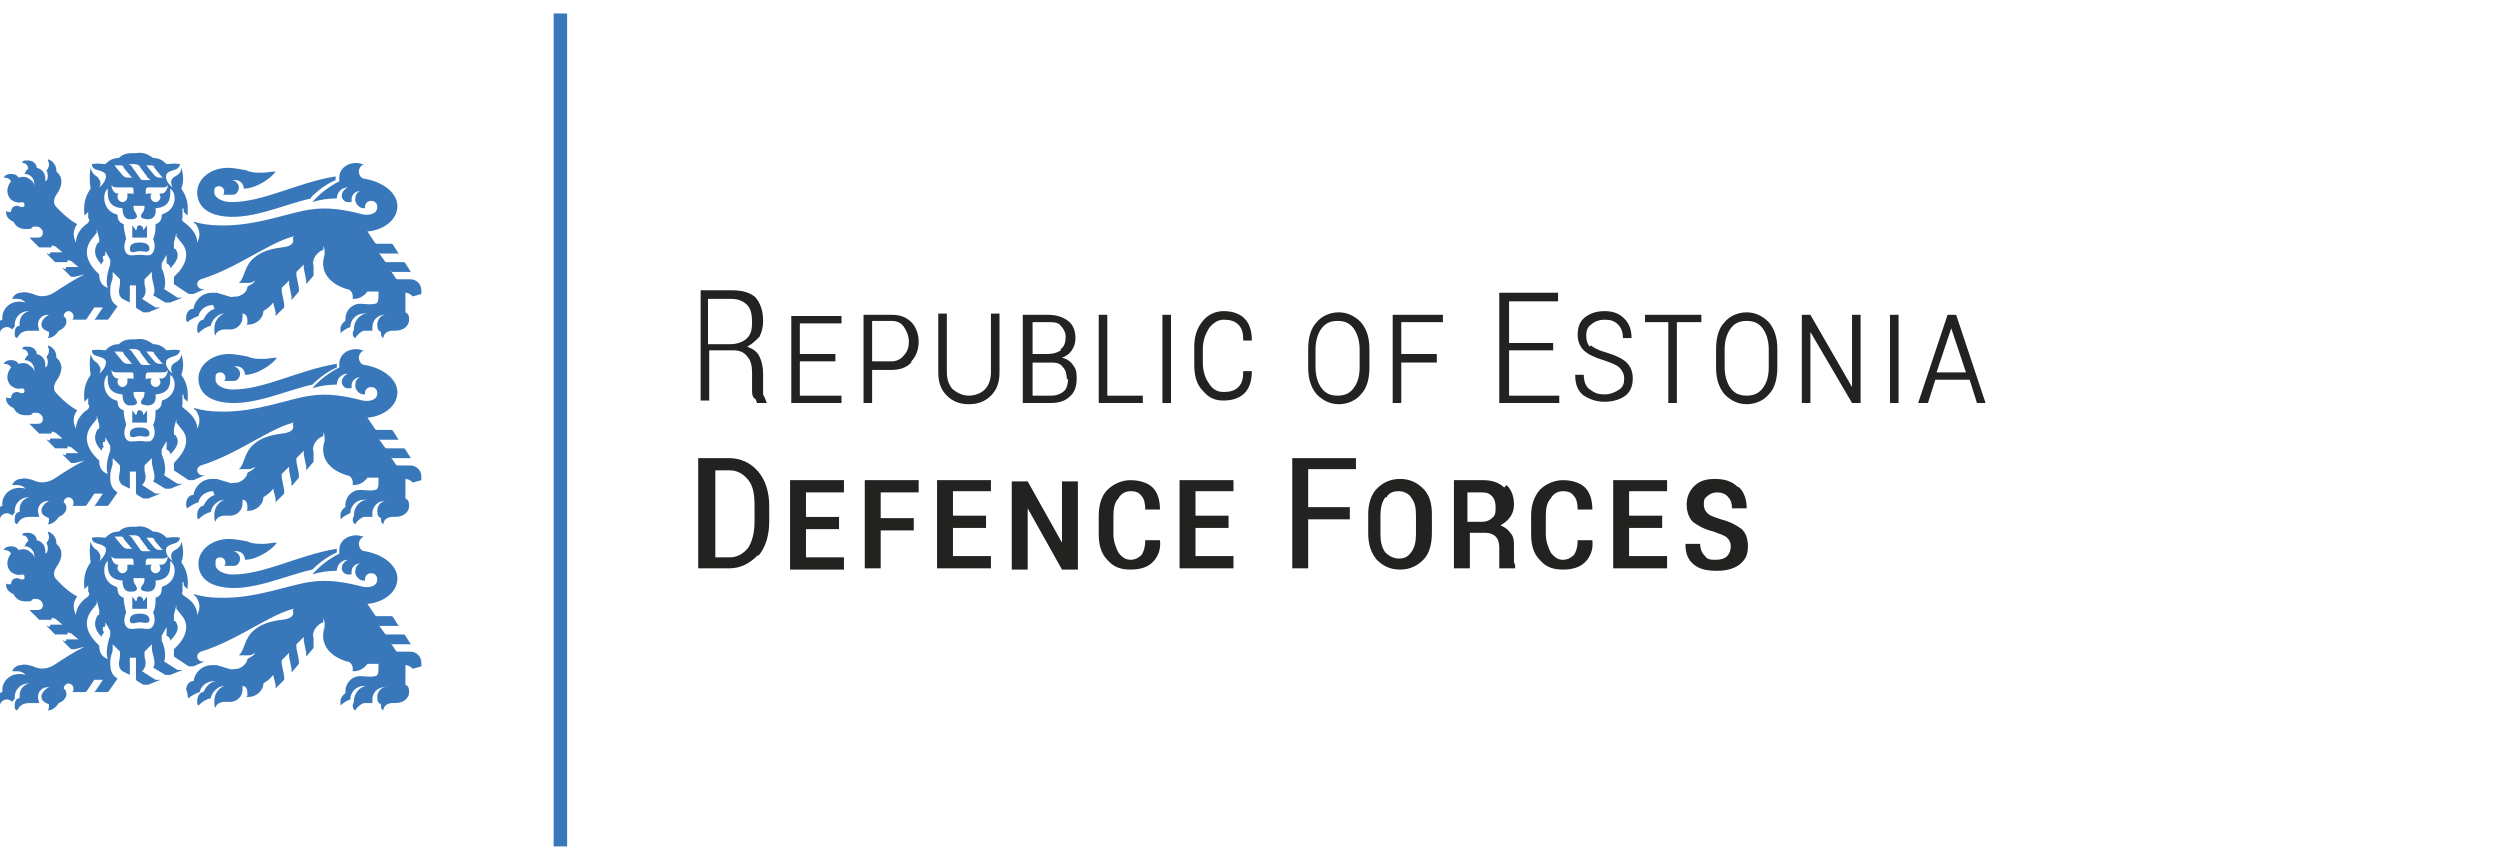
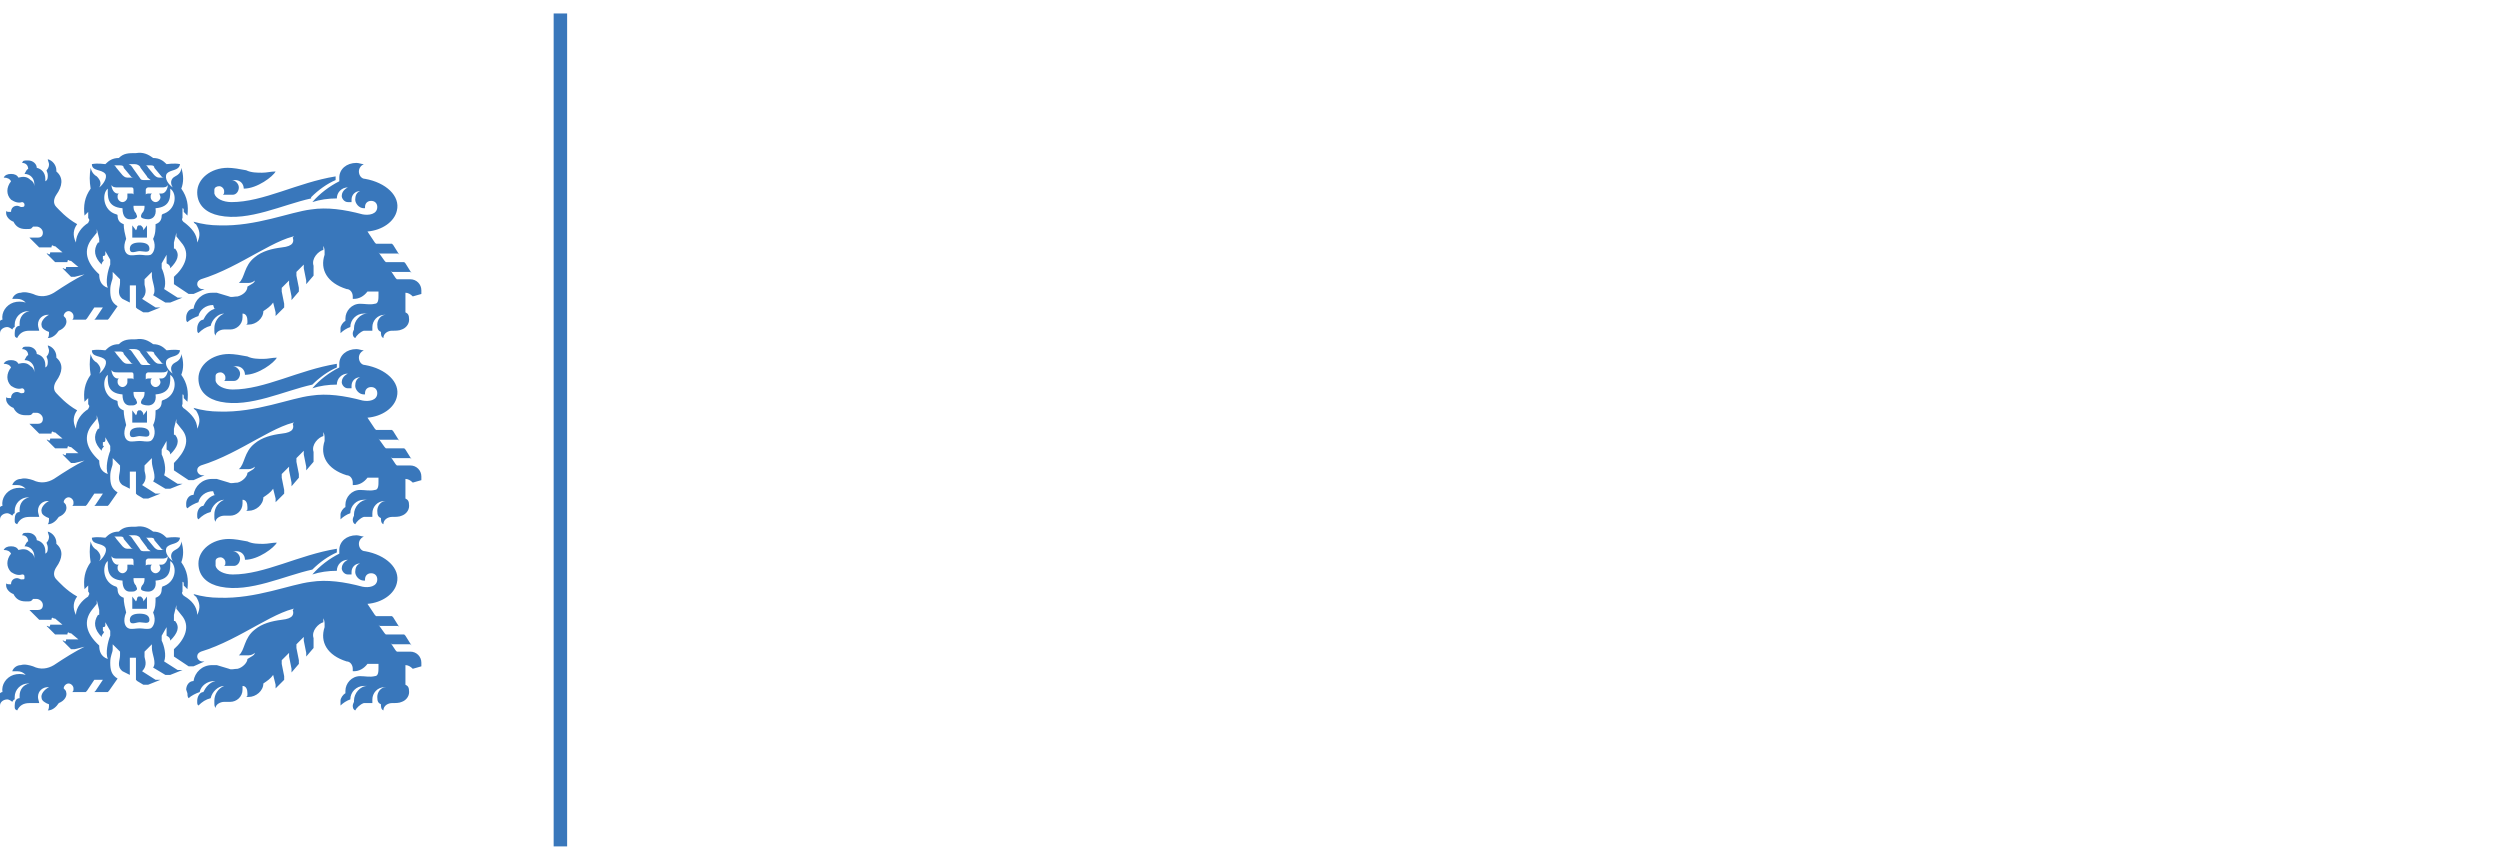
<svg xmlns="http://www.w3.org/2000/svg" version="1.1" viewBox="0 0 204.1 70.3">
  <defs>
    <style>
      .cls-1 {
        fill: none;
      }

      .cls-2 {
        fill: #222221;
      }

      .cls-3 {
        fill: #3977bb;
      }
    </style>
  </defs>
  <g>
    <g id="Layer_1">
      <g>
        <path class="cls-3" d="M15.3,56.6c0,.1,0,.3.1.4.2-.2.6-.4.9-.5.1-.5.6-.9,1.2-.9s0,0,.1,0c-.5.1-.8.5-1,.9-.3,0-.5.4-.5.7s0,.3.1.4c.3-.3.6-.5,1-.6.1-.5.6-1,1.1-1-.5.2-.8.7-.8,1.2s0,.4.1.6c0-.3.4-.5.7-.5s.2,0,.2,0c.1,0,.2,0,.3,0,.5,0,1-.4,1-1s0-.2,0-.3c.3,0,.4.3.4.6s0,.2-.1.3c0,0,.1,0,.2,0,.6,0,1.2-.5,1.2-1.1.3-.2.6-.4.8-.7l.2.8c0,0,0,.1,0,.2,0,0,0,.1,0,.1l.7-.7s0,0,0-.1c0,0,0-.1,0-.2l-.2-1c0,0,0-.1,0-.2,0,0,0-.1,0-.1l.6-.6s0,0,0,.1c0,0,0,.1,0,.2l.2,1c0,0,0,.1,0,.2,0,0,0,.1,0,.1l.6-.7s0,0,0-.1c0,0,0-.1,0-.2l-.2-1c0,0,0-.1,0-.2,0,0,0-.1,0-.1l.6-.6s0,0,0,.1c0,0,0,.1,0,.2l.2,1c0,0,0,.1,0,.2,0,0,0,.1,0,.1l.6-.7s0,0,0-.1c0,0,0-.1,0-.2v-.5c-.2-.6.4-1.2.8-1.3,0-.1,0-.2,0-.3,0-.6-.7-1-1.5-1s-.8.1-1,.3c.1.3.1.7-.9.8-.8.1-1.6.3-2.2.8-.9.7-.8,1.7-1.3,2.1.2,0,.5,0,.8,0,.2,0,.4-.1.5-.2,0,.2-.3.3-.6.5,0,.3-.4.7-.8.8-.3,0-.5.1-.7,0l-1-.3c-.1,0-.3,0-.4,0-.8,0-1.4.6-1.5,1.3-.4,0-.6.4-.6.7M25.4,16.1c.6-.6,1.3-1.1,2-1.4,0,0,0-.2,0-.3h0c-3.1.5-5.9,2.1-8.5,2.1-.7,0-1.3-.3-1.4-.7,0,0,0-.2,0-.3,0-.2.2-.3.4-.3s.4.2.4.4,0,.2-.1.3c0,0,.1,0,.2,0,.2,0,.4,0,.6,0,.3,0,.5-.3.5-.6s-.3-.6-.6-.6,0,0,0,0c0,0,.2,0,.3,0,.4,0,.7.3.7.7s0,0,0,0c1.1,0,2.4-1,2.6-1.4-.4,0-.7.1-1.1.1s-.9,0-1.3-.2c-.5-.1-1.1-.2-1.5-.2-1.4,0-2.5.9-2.5,2s.8,1.7,1.8,1.9c2.4.5,5.2-.9,7.5-1.4M12,19.4c0-.3,0-.7,0-1l-.3.4c0-.1,0-.2-.1-.3,0,0,0,0-.1-.1,0,0,0,0,0,0,0,0,0,0-.1,0s0,0-.1,0c0,0,0,0,0,0,0,0,0,0-.1.1,0,0,0,.2-.1.3l-.3-.4c0,.3,0,.6,0,1,.2,0,.4,0,.7,0s.4,0,.7,0M12.2,20.3c0-.4-.4-.5-.8-.5s-.8.1-.8.5c0,.5.5.2.8.2.3,0,.8.2.8-.2M13.3,17.5c0,0-.1,0-.1.1,0,.4-.2.6-.5.7,0,.4,0,.8-.2,1.2.3.7,0,1.2-.2,1.3-.3.1-.6,0-.9,0s-.7.1-.9,0c-.3-.1-.5-.6-.2-1.3-.1-.4-.2-.8-.2-1.2-.3-.1-.5-.3-.5-.7,0,0,0-.1-.1-.1-1.1-.3-1.2-1.7-.7-2.1,0,.6-.1,1.5,1.2,1.6,0,.7.3.9.6.9.3,0,.4,0,.5-.1.2-.1,0-.3,0-.4-.2-.2-.2-.4-.2-.6,0,0,0,0,0,0h.9s0,0,0,0c0,.2,0,.4-.2.6,0,0-.2.3,0,.4,0,0,.2.1.5.1.3,0,.7-.2.6-.9,1.3-.1,1.2-1,1.2-1.6.6.4.5,1.8-.7,2.1M13.7,15.1c0,.3-.2.7-.5.7h-.2c0,0,.1.2.1.3,0,.2-.2.4-.4.4s-.4-.2-.4-.4,0-.2.1-.3h-.3c0,0-.2,0-.2.1,0-.1,0-.3,0-.4,0-.1.1-.2.2-.2h1.1c.2,0,.4,0,.5-.2M13.5,14.5h-.4c-.2,0-.3,0-.5-.2l-.5-.6c0,0-.1-.2-.2-.2h.4c.1,0,.3,0,.3.2l.5.6c.1.1.1.2.3.2M11.4,13.6l.6.8c0,.1.2.2.3.3h-.5c-.2,0-.3,0-.4-.2l-.5-.7c-.2-.3-.2-.3-.4-.4h.5c.2,0,.4.1.5.3M10.1,13.7l.5.6c.1.1.1.2.3.2h-.4c-.2,0-.3,0-.5-.2l-.5-.6c0,0-.1-.2-.2-.2h.5c.1,0,.3,0,.3.2M9.8,15.8h-.2c-.3,0-.5-.4-.5-.7.1.2.3.2.5.2h1.1c.1,0,.2,0,.2.2,0,0,0,.2,0,.4,0-.1-.1-.1-.2-.1h-.3c0,0,0,.2,0,.3,0,.2-.2.4-.4.4s-.4-.2-.4-.4,0-.2.1-.3M8.4,21.2v-.3c.2,0,.2-.1.2-.2,0,0,0-.1,0-.2l.4.7c0,0,0,.1,0,.2,0,0,0,.1,0,.2h0c-.2.5-.4,1.4-.2,1.9-.6-.2-.7-.7-.7-1.1-1.1-1-1.3-2-.6-2.9l.4-.5s0,0,0-.1c0,0,0-.1,0-.2l.2.8c0,0,0,.1,0,.2,0,0,0,.1,0,.1h-.1c-.4.6-.3,1.2.3,1.8,0-.2.1-.2.2-.4M34.4,24c0-.1,0-.2,0-.3,0-.5-.4-.9-.9-.9h-.9c0,0-.1,0-.2,0,0,0,0,0-.1-.1l-.4-.6s0,0,.1.1c0,0,.1,0,.2,0h1.1c0,0,.1,0,.2,0,0,0,0,0,.1.1l-.5-.8s0,0-.1-.1c0,0-.1,0-.2,0h-1.1c0,0-.1,0-.2,0,0,0,0,0-.1-.1l-.5-.7s0,0,.1.1c0,0,.1,0,.2,0h1.1c0,0,.1,0,.2,0,0,0,0,0,.1.1l-.5-.8s0,0-.1-.1c0,0-.1,0-.2,0h-.9c0,0-.1,0-.2,0,0,0,0,0-.1-.1l-.6-.9c1.2-.1,2.2-.8,2.4-1.7.3-1.2-.9-2.3-2.6-2.6-.3,0-.5-.3-.5-.6s.2-.5.4-.6c-.2,0-.4-.1-.6-.1-.8,0-1.4.5-1.4,1.2s0,.2,0,.3c-.8.4-1.6,1-2.2,1.7.6-.2,1.3-.3,2-.3,0,0,0,0,0,0,0-.5.4-.9.9-.9h0c-.4.2-.5.5-.5.7s.2.5.5.5.2,0,.3,0c0,0,0-.1,0-.2,0-.4.3-.7.7-.7s0,0,0,0c-.3.1-.4.4-.4.7s.3.7.7.7,0,0,.1,0c0,0,0,0,0-.1,0-.3.2-.5.5-.5s.5.2.5.5c0,.6-.7.7-1.2.6-1.5-.4-2.9-.6-4.2-.4-1.7.2-4.5,1.4-7.5,1.3-.7,0-1.4-.1-2.1-.3,0,0,.1.2.2.2.3.5.4.9.1,1.5,0-.7-.5-1.2-1-1.6-.2-.1-.3-.3-.2-.4v-.8c.1,0,.1.1.1.2,0,0,0,.1,0,.1l.3.3c.1-.8,0-1.5-.5-2.2.2-.5.2-1.1,0-1.7,0,.4-.3.6-.5.7-.4.2-.4.6-.2.9-.3-.2-.7-.7-.5-1.1.3-.4,1-.2,1.1-.8-.5-.1-1,0-1.1,0-.3-.3-.6-.5-1.1-.5-.4-.3-.8-.5-1.4-.4-.6,0-1,0-1.4.4-.5,0-.8.2-1.1.5-.1,0-.6-.1-1.1,0,0,.6.8.4,1.1.8.2.3-.2.9-.5,1.1.2-.3.1-.6-.2-.9-.2-.1-.4-.3-.5-.7-.1.6-.1,1.1,0,1.7-.5.7-.6,1.4-.5,2.2l.3-.3s0,0,0-.1c0,0,0-.1,0-.2v.8c.2.2,0,.3,0,.4-.5.3-1,.9-1,1.6-.3-.6-.2-1.1.1-1.5-.9-.5-1.5-1.2-1.7-1.4-.3-.3-.2-.7,0-1,.5-.7.6-1.4,0-1.9,0,0,0,0,0-.1,0-.4-.3-.8-.7-.9,0,.1.1.3.1.4s0,.3-.2.5c0,.1.1.2.1.4s0,.4-.2.5c0,0,0-.1,0-.2,0-.5-.3-.8-.7-.9,0-.3-.3-.6-.7-.6s-.4,0-.5.2c.3,0,.5.2.5.5-.1,0-.2.2-.3.4h0c.5,0,.8.4.8.8s0,.1,0,.2c0-.2-.1-.4-.3-.5-.3-.3-.6-.3-1-.2-.1-.2-.3-.3-.6-.3s-.5.1-.6.3c.3,0,.5.1.6.3-.4.5-.4,1.1,0,1.5.3.2.6.3.9.2,0,0,0,0,0,0,.1,0,.2.1.2.2s0,.2-.2.2-.1,0-.1,0c0,0-.2-.1-.3-.1-.3,0-.5.2-.5.5s0,0,0,0c0,0,0,0-.1,0-.1,0-.3,0-.3-.1,0,0,0,.1,0,.2,0,.3.3.6.6.7.2.4.5.6,1,.6s.4,0,.6-.2c0,0,.2,0,.3,0,.2,0,.5.2.5.5s-.2.4-.4.4h-.4c0,0-.1,0-.2,0,0,0-.1,0-.1,0l.8.8s0,0,.1,0c0,0,.1,0,.2,0h.7c0-.2.1-.2.2-.1,0,0,.1,0,.1,0l.6.5s0,0-.1,0c0,0-.1,0-.2,0h-.7c0,.2-.1.2-.2.1,0,0-.1,0-.1,0l.7.7s0,0,.1,0c0,0,.1,0,.2,0h.7c0-.2.1-.2.2-.1,0,0,.1,0,.1,0l.6.5s0,0-.1,0c0,0-.1,0-.2,0h-.7c0,.2-.1.2-.2.1,0,0-.1,0-.1,0l.7.7s0,0,.1,0c0,0,.1,0,.2,0l.8-.2c-.8.4-1.6.9-2.5,1.5-.5.3-1.1.4-1.7.1-.3-.1-.7-.2-1-.1-.3,0-.6.2-.7.5.1,0,.3,0,.4,0,.3,0,.5.1.7.3-.3-.1-.7-.1-1,0-.6.2-1,.8-.9,1.4-.2,0-.4.3-.4.6s0,.3.2.5c0-.3.3-.5.6-.5.1,0,.3.1.4.2,0,0,.1-.2.2-.2,0,0,0-.1,0-.2,0-.6.5-1.1,1.1-1.1s0,0,.1,0c-.5.1-.8.5-.8,1s0,.1,0,.2c-.3,0-.4.3-.4.6s0,.3.2.4c.2-.4.5-.6,1-.6.2,0,.3,0,.5,0s.2,0,.3,0c0-.1-.1-.3-.1-.5,0-.5.4-.8.8-.8s0,0,.1,0c-.4.2-.7.6-.6.9,0,.2.3.4.6.5,0,.2,0,.4-.1.5.4,0,.7-.3.9-.6.5-.2.7-.6.6-.9,0-.1-.1-.2-.2-.3,0,0,0,0,0,0,0-.2.2-.4.4-.4s.4.2.4.4,0,.2-.1.3h.9c0,0,.1,0,.2,0,0,0,0,0,.1-.1l.6-.9s0,0,0,0c0,0,0,0,.1,0h.7s0,0-.1,0c0,0,0,0,0,0l-.6.9s0,0-.1.1c0,0-.1,0-.2,0h1.1c0,0,.1,0,.2,0,0,0,0,0,.1-.1l.7-1c-.5-.3-.6-.7-.6-1.3s.2-.8.2-1.1h0c0-.2,0-.2,0-.3,0,0,0-.1,0-.1l.6.6s0,0,0,.1c0,0,0,.1,0,.2h0c0,.4-.3.9.2,1.3,0,0,0,0,.2.1l.4.2v-1.4h.5v1.6c0,0,0,.1,0,.2,0,0,0,0,.1.1l.5.3c0,0,.1,0,.2,0,0,0,.1,0,.2,0l1-.4c0,0-.1,0-.2,0,0,0-.1,0-.2,0l-1.1-.7c.5-.5.2-1,.2-1.2h0c0-.2,0-.2,0-.3,0,0,0,0,0-.1l.6-.6s0,.1,0,.1c0,0,0,.1,0,.2h0c0,.5.4,1.2.1,1.6l1,.6c0,0,.1,0,.2,0,0,0,.1,0,.2,0l1-.4c0,0-.1,0-.2,0,0,0-.1,0-.2,0l-1.1-.7c.2-.5,0-1.3-.2-1.7h0c0-.1,0-.2,0-.2,0,0,0-.1,0-.2l.4-.7s0,.1,0,.2c0,0,0,.1,0,.2v.3c.2.1.3.2.3.4.6-.6.8-1.1.4-1.6h-.1c0-.2,0-.2,0-.3,0,0,0-.1,0-.2l.2-.8c0,0,0,.1,0,.2,0,0,0,.1,0,.1l.4.5c.8.9.3,2-.6,2.8,0,.2,0,.5,0,.6l1.2.8s.1,0,.2,0c0,0,.1,0,.2,0l.9-.4s-.1,0-.2,0c-.2,0-.4-.2-.4-.4s.1-.3.3-.4c3.3-1,6.3-3.6,8.3-3.6,1,0,1.8.6,1.8,1.3s0,.2,0,.3c-.4,1.2.2,2.3,1.8,2.8.3,0,.5.3.5.6s0,.1,0,.2c0,0,0,0,.1,0,.4,0,.8-.2,1.1-.6.3,0,.6,0,.9,0,0,0,0,.2,0,.3,0,.3,0,.7-.3.7-.4.1-.8,0-1.2,0-.7,0-1.2.6-1.2,1.2s0,.1,0,.2c-.2.1-.4.4-.4.6s0,.3,0,.4c.2-.2.5-.4.8-.5,0-.6.5-1.1,1.1-1.1s.2,0,.3,0c-.6,0-1.1.6-1.1,1.2s0,0,0,.1c0,0-.1.2-.1.3s0,.3.2.4c.1-.2.4-.5.7-.6.2,0,.5,0,.7,0,0,0,0-.2,0-.3,0-.5.4-1,1-1s0,0,.1,0c-.4,0-.7.4-.7.8s.1.5.3.6c0,0,0,0,0,0,0,.2,0,.4.2.5,0-.4.4-.6.7-.6s.6,0,.8-.1c.3-.1.6-.4.6-.8s-.1-.5-.3-.6c0-.4,0-1.1,0-1.6,0,0,0,0,0,0,.2,0,.4.1.6.3M17.6,31c0,0,0-.2,0-.3,0-.2.2-.3.4-.3s.4.2.4.4,0,.2-.1.3c0,0,.1,0,.2,0,.2,0,.4,0,.6,0,.3,0,.5-.3.5-.6s-.3-.6-.6-.6,0,0,0,0c0,0,.2,0,.3,0,.4,0,.7.3.7.7s0,0,0,0c1.1,0,2.4-1,2.6-1.4-.4,0-.7.1-1.1.1s-.9,0-1.3-.2c-.5-.1-1.1-.2-1.5-.2-1.4,0-2.5.9-2.5,2s.8,1.7,1.8,1.9c2.4.5,5.2-.9,7.5-1.4.6-.6,1.3-1.1,2-1.4,0,0,0-.2,0-.3h0c-3.1.5-5.9,2.1-8.5,2.1-.7,0-1.3-.3-1.4-.7M17.5,25.2s0,0,.1,0c-.5.1-.8.5-1,.9-.3,0-.5.4-.5.7s0,.3.1.4c.3-.3.6-.5,1-.6.1-.5.6-1,1.1-1-.5.2-.8.7-.8,1.2s0,.4.1.6c0-.3.4-.5.7-.5s.2,0,.2,0c.1,0,.2,0,.3,0,.5,0,1-.4,1-1s0-.2,0-.3c.3,0,.4.3.4.6s0,.2-.1.3c0,0,.1,0,.2,0,.6,0,1.2-.5,1.2-1.1.3-.2.6-.4.8-.7l.2.8c0,0,0,.1,0,.2,0,0,0,.1,0,.1l.7-.7s0,0,0-.1c0,0,0-.1,0-.2l-.2-1c0,0,0-.1,0-.2,0,0,0-.1,0-.1l.6-.6s0,0,0,.1c0,0,0,.1,0,.2l.2,1c0,0,0,.1,0,.2,0,0,0,.1,0,.1l.6-.7s0,0,0-.1c0,0,0-.1,0-.2l-.2-1c0,0,0-.1,0-.2,0,0,0-.1,0-.1l.6-.6s0,0,0,.1c0,0,0,.1,0,.2l.2,1c0,0,0,.1,0,.2,0,0,0,.1,0,.1l.6-.7s0,0,0-.1c0,0,0-.1,0-.2v-.5c-.2-.6.4-1.2.8-1.3,0-.1,0-.2,0-.3,0-.6-.7-1-1.5-1s-.8.1-1,.3c.1.3.1.7-.9.8-.8.1-1.6.3-2.2.8-.9.7-.8,1.7-1.3,2.1.2,0,.5,0,.8,0,.2,0,.4-.1.5-.2,0,.2-.3.3-.6.5,0,.4-.4.7-.8.8-.3,0-.5.1-.7,0l-1-.3c-.1,0-.3,0-.4,0-.8,0-1.4.6-1.5,1.3-.4,0-.6.4-.6.7s0,.3.1.4c.2-.2.6-.4.9-.5.1-.5.6-.9,1.2-.9M12,34.5c0-.3,0-.7,0-1l-.3.4c0-.1,0-.2-.1-.3,0,0,0,0-.1-.1,0,0,0,0,0,0,0,0,0,0-.1,0s0,0-.1,0c0,0,0,0,0,0,0,0,0,0-.1.1,0,0,0,.2-.1.3l-.3-.4c0,.3,0,.6,0,1,.2,0,.4,0,.7,0s.4,0,.7,0M12.2,35.4c0-.4-.4-.5-.8-.5s-.8.1-.8.5c0,.5.5.2.8.2.3,0,.8.2.8-.2M13.3,32.7c0,0-.1,0-.1.1,0,.4-.2.6-.5.7,0,.4,0,.8-.2,1.2.3.7,0,1.2-.2,1.3-.3.1-.6,0-.9,0s-.7.1-.9,0c-.3-.1-.5-.6-.2-1.3-.1-.4-.2-.8-.2-1.2-.3-.1-.5-.3-.5-.7,0,0,0-.1-.1-.1-1.1-.3-1.2-1.7-.7-2.1,0,.6-.1,1.5,1.2,1.6,0,.7.3.9.6.9.3,0,.4,0,.5-.1.2-.1,0-.3,0-.4-.2-.2-.2-.4-.2-.6,0,0,0,0,0,0h.9s0,0,0,0c0,.2,0,.4-.2.6,0,0-.2.3,0,.4,0,0,.2.1.5.1.3,0,.7-.2.6-.9,1.3-.1,1.2-1,1.2-1.6.6.4.5,1.8-.7,2.1M13.7,30.2c0,.3-.2.7-.5.7h-.2c0,0,.1.2.1.3,0,.2-.2.4-.4.4s-.4-.2-.4-.4,0-.2.1-.3h-.3c0,0-.2,0-.2.1,0-.1,0-.3,0-.4,0-.1.1-.2.2-.2h1.1c.2,0,.4,0,.5-.2M13.5,29.7h-.4c-.2,0-.3,0-.5-.2l-.5-.6c0,0-.1-.2-.2-.2h.4c.1,0,.3,0,.3.2l.5.6c.1.1.1.2.3.2M11.4,28.7l.6.8c0,.1.2.2.3.3h-.5c-.2,0-.3,0-.4-.2l-.5-.7c-.2-.3-.2-.3-.4-.4h.5c.2,0,.4.1.5.3M10.1,28.9l.5.6c.1.1.1.2.3.2h-.4c-.2,0-.3,0-.5-.2l-.5-.6c0,0-.1-.2-.2-.2h.5c.1,0,.3,0,.3.2M9.8,30.9h-.2c-.3,0-.5-.4-.5-.7.1.2.3.2.5.2h1.1c.1,0,.2,0,.2.2,0,0,0,.2,0,.4,0-.1-.1-.1-.2-.1h-.3c0,0,0,.2,0,.3,0,.2-.2.4-.4.4s-.4-.2-.4-.4,0-.2.1-.3M8.4,36.4v-.3c.2,0,.2-.1.2-.2,0,0,0-.1,0-.2l.4.7c0,0,0,.1,0,.2,0,0,0,.1,0,.2h0c-.2.5-.4,1.4-.2,1.9-.6-.2-.7-.7-.7-1.1-1.1-1-1.3-2-.6-2.9l.4-.5s0,0,0-.1c0,0,0-.1,0-.2l.2.8c0,0,0,.1,0,.2,0,0,0,.1,0,.1h-.1c-.4.6-.3,1.2.3,1.8,0-.2.1-.2.2-.4M34.4,39.2c0-.1,0-.2,0-.3,0-.5-.4-.9-.9-.9h-.9c0,0-.1,0-.2,0,0,0,0,0-.1-.1l-.4-.6s0,0,.1.1c0,0,.1,0,.2,0h1.1c0,0,.1,0,.2,0,0,0,0,0,.1.1l-.5-.8s0,0-.1-.1c0,0-.1,0-.2,0h-1.1c0,0-.1,0-.2,0,0,0,0,0-.1-.1l-.5-.7s0,0,.1.1c0,0,.1,0,.2,0h1.1c0,0,.1,0,.2,0,0,0,0,0,.1.1l-.5-.8s0,0-.1-.1c0,0-.1,0-.2,0h-.9c0,0-.1,0-.2,0,0,0,0,0-.1-.1l-.6-.9c1.2-.1,2.2-.8,2.4-1.7.3-1.2-.9-2.3-2.6-2.6-.3,0-.5-.3-.5-.6s.2-.5.4-.6c-.2,0-.4-.1-.6-.1-.8,0-1.4.5-1.4,1.2s0,.2,0,.3c-.8.4-1.6,1-2.2,1.7.6-.2,1.3-.3,2-.3,0,0,0,0,0,0,0-.5.4-.9.9-.9h0c-.4.2-.5.5-.5.7s.2.5.5.5.2,0,.3,0c0,0,0-.1,0-.2,0-.4.3-.7.7-.7s0,0,0,0c-.3.1-.4.4-.4.7s.3.7.7.7,0,0,.1,0c0,0,0,0,0-.1,0-.3.2-.5.5-.5s.5.2.5.5c0,.6-.7.7-1.2.6-1.5-.4-2.9-.6-4.2-.4-1.7.2-4.5,1.4-7.5,1.3-.7,0-1.4-.1-2.1-.3,0,0,.1.2.2.2.3.5.4.9.1,1.5,0-.7-.5-1.2-1-1.6-.2-.1-.3-.3-.2-.4v-.8c.1,0,.1.1.1.2,0,0,0,.1,0,.1l.3.3c.1-.8,0-1.5-.5-2.2.2-.5.2-1.1,0-1.7,0,.4-.3.6-.5.7-.4.2-.4.6-.2.9-.3-.2-.7-.7-.5-1.1.3-.4,1-.2,1.1-.8-.5-.1-1,0-1.1,0-.3-.3-.6-.5-1.1-.5-.4-.3-.8-.5-1.4-.4-.6,0-1,0-1.4.4-.5,0-.8.2-1.1.5-.1,0-.6-.1-1.1,0,0,.6.8.4,1.1.8.2.3-.2.9-.5,1.1.2-.3.1-.6-.2-.9-.2-.1-.4-.3-.5-.7-.1.6-.1,1.1,0,1.7-.5.7-.6,1.4-.5,2.2l.3-.3s0,0,0-.1c0,0,0-.1,0-.2v.8c.2.2,0,.3,0,.4-.5.3-1,.9-1,1.6-.3-.6-.2-1.1.1-1.5-.9-.5-1.5-1.2-1.7-1.4-.3-.3-.2-.7,0-1,.5-.7.6-1.4,0-1.9,0,0,0,0,0-.1,0-.4-.3-.8-.7-.9,0,.1.1.3.1.4s0,.3-.2.5c0,.1.1.2.1.4s0,.4-.2.5c0,0,0-.1,0-.2,0-.5-.3-.8-.7-.9,0-.3-.3-.6-.7-.6s-.4,0-.5.2c.3,0,.5.2.5.5-.1,0-.2.2-.3.4h0c.5,0,.8.4.8.8s0,.1,0,.2c0-.2-.1-.4-.3-.5-.3-.3-.6-.3-1-.2-.1-.2-.3-.3-.6-.3s-.5.1-.6.3c.3,0,.5.1.6.3-.4.5-.4,1.1,0,1.5.3.2.6.3.9.2,0,0,0,0,0,0,.1,0,.2.1.2.2s0,.2-.2.2-.1,0-.1,0c0,0-.2-.1-.3-.1-.3,0-.5.2-.5.5s0,0,0,0c0,0,0,0-.1,0-.1,0-.3,0-.3-.1,0,0,0,.1,0,.2,0,.3.3.6.6.7.2.4.5.6,1,.6s.4,0,.6-.2c0,0,.2,0,.3,0,.2,0,.5.2.5.5s-.2.4-.4.4h-.4c0,0-.1,0-.2,0,0,0-.1,0-.1,0l.8.8s0,0,.1,0c0,0,.1,0,.2,0h.7c0-.2.1-.2.2-.1,0,0,.1,0,.1,0l.6.5s0,0-.1,0c0,0-.1,0-.2,0h-.7c0,.2-.1.2-.2.1,0,0-.1,0-.1,0l.7.7s0,0,.1,0c0,0,.1,0,.2,0h.7c0-.2.1-.2.2-.1,0,0,.1,0,.1,0l.6.5s0,0-.1,0c0,0-.1,0-.2,0h-.7c0,.2-.1.2-.2.1,0,0-.1,0-.1,0l.7.7s0,0,.1,0c0,0,.1,0,.2,0l.8-.2c-.8.4-1.6.9-2.5,1.5-.5.3-1.1.4-1.7.1-.3-.1-.7-.2-1-.1-.3,0-.6.2-.7.5.1,0,.3,0,.4,0,.3,0,.5.1.7.3-.3-.1-.7-.1-1,0-.6.2-1,.8-.9,1.4-.2,0-.4.3-.4.6s0,.3.2.5c0-.3.3-.5.6-.5.1,0,.3.1.4.2,0,0,.1-.2.2-.2,0,0,0-.1,0-.2,0-.6.5-1.1,1.1-1.1s0,0,.1,0c-.5.1-.8.5-.8,1s0,.1,0,.2c-.3,0-.4.3-.4.6s0,.3.2.4c.2-.4.5-.6,1-.6.2,0,.3,0,.5,0s.2,0,.3,0c0-.1-.1-.3-.1-.5,0-.5.4-.8.8-.8s0,0,.1,0c-.4.2-.7.6-.6.9,0,.2.3.4.6.5,0,.2,0,.4-.1.5.4,0,.7-.3.9-.6.5-.2.7-.6.6-.9,0-.1-.1-.2-.2-.3,0,0,0,0,0,0,0-.2.2-.4.4-.4s.4.2.4.4,0,.2-.1.3h.9c0,0,.1,0,.2,0,0,0,0,0,.1-.1l.6-.9s0,0,0,0c0,0,0,0,.1,0h.7s0,0-.1,0c0,0,0,0,0,0l-.6.9s0,0-.1.1c0,0-.1,0-.2,0h1.1c0,0,.1,0,.2,0,0,0,0,0,.1-.1l.7-1c-.5-.3-.6-.7-.6-1.3s.2-.8.2-1.1h0c0-.2,0-.2,0-.3,0,0,0-.1,0-.1l.6.6s0,0,0,.1c0,0,0,.1,0,.2h0c0,.4-.3.9.2,1.3,0,0,0,0,.2.1l.4.2v-1.4h.5v1.6c0,0,0,.1,0,.2,0,0,0,0,.1.1l.5.3c0,0,.1,0,.2,0,0,0,.1,0,.2,0l1-.4c0,0-.1,0-.2,0,0,0-.1,0-.2,0l-1.1-.7c.5-.5.2-1,.2-1.2h0c0-.2,0-.2,0-.3,0,0,0,0,0-.1l.6-.6s0,.1,0,.1c0,0,0,.1,0,.2h0c0,.5.4,1.2.1,1.6l1,.6c0,0,.1,0,.2,0,0,0,.1,0,.2,0l1-.4c0,0-.1,0-.2,0,0,0-.1,0-.2,0l-1.1-.7c.2-.5,0-1.3-.2-1.7h0c0-.1,0-.2,0-.2,0,0,0-.1,0-.2l.4-.7s0,.1,0,.2c0,0,0,.1,0,.2v.3c.2.1.3.2.3.4.6-.6.8-1.1.4-1.6h-.1c0-.2,0-.2,0-.3,0,0,0-.1,0-.2l.2-.8c0,0,0,.1,0,.2,0,0,0,.1,0,.1l.4.5c.8.9.3,1.9-.6,2.8,0,.2,0,.5,0,.6l1.2.8s.1,0,.2,0c0,0,.1,0,.2,0l.9-.4s-.1,0-.2,0c-.2,0-.4-.2-.4-.4s.1-.3.3-.4c3.3-1,6.3-3.6,8.3-3.6,1,0,1.8.6,1.8,1.3s0,.2,0,.3c-.4,1.2.2,2.3,1.8,2.8.3,0,.5.3.5.6s0,.1,0,.2c0,0,0,0,.1,0,.4,0,.8-.2,1.1-.6.3,0,.6,0,.9,0,0,0,0,.2,0,.3,0,.3,0,.7-.3.7-.4.1-.8,0-1.2,0-.7,0-1.2.6-1.2,1.2s0,.1,0,.2c-.2.1-.4.4-.4.6s0,.3,0,.4c.2-.2.5-.4.8-.5,0-.6.5-1.1,1.1-1.1s.2,0,.3,0c-.6,0-1.1.6-1.1,1.2s0,0,0,.1c0,0-.1.2-.1.3s0,.3.2.4c.1-.2.4-.5.7-.6.2,0,.5,0,.7,0,0,0,0-.2,0-.3,0-.5.4-1,1-1s0,0,.1,0c-.4,0-.7.4-.7.8s.1.5.3.6c0,0,0,0,0,0,0,.2,0,.4.2.5,0-.4.4-.6.7-.6s.6,0,.8-.1c.3-.1.6-.4.6-.8s-.1-.5-.3-.6c0-.4,0-1.1,0-1.6,0,0,0,0,0,0,.2,0,.4.1.6.3M17.6,46.1c0,0,0-.2,0-.3,0-.2.2-.3.4-.3s.4.2.4.4,0,.2-.1.3c0,0,.1,0,.2,0,.2,0,.4,0,.6,0,.3,0,.5-.3.5-.6s-.3-.6-.6-.6,0,0,0,0c0,0,.2,0,.3,0,.4,0,.7.3.7.7s0,0,0,0c1.1,0,2.4-1,2.6-1.4-.4,0-.7.1-1.1.1s-.9,0-1.3-.2c-.5-.1-1.1-.2-1.5-.2-1.4,0-2.5.9-2.5,2s.8,1.7,1.8,1.9c2.4.5,5.2-.9,7.5-1.4.6-.6,1.3-1.1,2-1.4,0,0,0-.2,0-.3h0c-3.1.5-5.9,2.1-8.5,2.1-.7,0-1.3-.3-1.4-.7M17.5,40.4s0,0,.1,0c-.5.1-.8.5-1,.9-.3,0-.5.4-.5.7s0,.3.1.4c.3-.3.6-.5,1-.6.1-.5.6-1,1.1-1-.5.2-.8.7-.8,1.2s0,.4.1.6c0-.3.4-.5.7-.5s.2,0,.2,0c.1,0,.2,0,.3,0,.5,0,1-.4,1-1s0-.2,0-.3c.3,0,.4.3.4.6s0,.2-.1.3c0,0,.1,0,.2,0,.6,0,1.2-.5,1.2-1.1.3-.2.6-.4.8-.7l.2.8c0,0,0,.1,0,.2,0,0,0,.1,0,.1l.7-.7s0,0,0-.1c0,0,0-.1,0-.2l-.2-1c0,0,0-.1,0-.2,0,0,0-.1,0-.1l.6-.6s0,0,0,.1c0,0,0,.1,0,.2l.2,1c0,0,0,.1,0,.2,0,0,0,.1,0,.1l.6-.7s0,0,0-.1c0,0,0-.1,0-.2l-.2-1c0,0,0-.1,0-.2,0,0,0-.1,0-.1l.6-.6s0,0,0,.1c0,0,0,.1,0,.2l.2,1c0,0,0,.1,0,.2,0,0,0,.1,0,.1l.6-.7s0,0,0-.1c0,0,0-.1,0-.2v-.5c-.2-.6.4-1.2.8-1.3,0-.1,0-.2,0-.3,0-.6-.7-1-1.5-1s-.8.1-1,.3c.1.3.1.7-.9.8-.8.1-1.6.3-2.2.8-.9.7-.8,1.7-1.3,2.1.2,0,.5,0,.8,0,.2,0,.4-.1.5-.2,0,.2-.3.3-.6.5,0,.3-.4.7-.8.8-.3,0-.5.1-.7,0l-1-.3c-.1,0-.3,0-.4,0-.8,0-1.4.6-1.5,1.3-.4,0-.6.4-.6.7s0,.3.1.4c.2-.2.6-.4.9-.5.1-.5.6-.9,1.2-.9M12,49.7c0-.3,0-.7,0-1l-.3.4c0-.1,0-.2-.1-.3,0,0,0,0-.1-.1,0,0,0,0,0,0,0,0,0,0-.1,0s0,0-.1,0c0,0,0,0,0,0,0,0,0,0-.1.1,0,0,0,.2-.1.3l-.3-.4c0,.3,0,.6,0,1,.2,0,.4,0,.7,0s.4,0,.7,0M12.2,50.6c0-.4-.4-.5-.8-.5s-.8.1-.8.5c0,.5.5.2.8.2.3,0,.8.2.8-.2M13.3,47.9c0,0-.1,0-.1.2,0,.4-.2.6-.5.7,0,.5,0,.8-.2,1.2.3.7,0,1.2-.2,1.3-.3.1-.6,0-.9,0s-.7.1-.9,0c-.3-.1-.5-.6-.2-1.3-.1-.4-.2-.8-.2-1.2-.3-.1-.5-.3-.5-.7,0,0,0-.1-.1-.2-1.1-.3-1.2-1.7-.7-2.1,0,.6-.1,1.5,1.2,1.6,0,.7.3.9.6.9s.4,0,.5-.1c.2-.1,0-.3,0-.4-.2-.2-.2-.4-.2-.6,0,0,0,0,0,0h.9s0,0,0,0c0,.2,0,.4-.2.6,0,0-.2.3,0,.4,0,0,.2.1.5.1s.7-.2.6-.9c1.3-.1,1.2-1,1.2-1.6.6.4.5,1.8-.7,2.1M13.7,45.4c0,.3-.2.7-.5.7h-.2c0,0,.1.2.1.3,0,.2-.2.4-.4.4s-.4-.2-.4-.4,0-.2.1-.3h-.3c0,0-.2,0-.2.1,0-.1,0-.3,0-.4,0-.1.1-.2.2-.2h1.1c.2,0,.4,0,.5-.2M13.5,44.9h-.4c-.2,0-.3,0-.5-.2l-.5-.6c0,0-.1-.2-.2-.2h.4c.1,0,.3,0,.3.2l.5.6c.1.1.1.2.3.2M11.4,43.9l.6.8c0,.1.2.2.3.3h-.5c-.2,0-.3,0-.4-.2l-.5-.7c-.2-.3-.2-.3-.4-.4h.5c.2,0,.4.1.5.3M10.1,44l.5.6c.1.1.1.2.3.2h-.4c-.2,0-.3,0-.5-.2l-.5-.6c0,0-.1-.2-.2-.2h.5c.1,0,.3,0,.3.2M9.8,46.1h-.2c-.3,0-.5-.4-.5-.7.1.2.3.2.5.2h1.1c.1,0,.2,0,.2.2,0,0,0,.2,0,.4,0-.1-.1-.1-.2-.1h-.3c0,0,0,.2,0,.3,0,.2-.2.4-.4.4s-.4-.2-.4-.4,0-.2.1-.3M8.4,51.5v-.3c.2,0,.2-.1.2-.2,0,0,0-.1,0-.2l.4.7c0,0,0,.1,0,.2,0,0,0,.1,0,.2h0c-.2.5-.4,1.4-.2,1.9-.6-.2-.7-.7-.7-1.1-1.1-1-1.3-2-.6-2.9l.4-.5s0,0,0-.1c0,0,0-.1,0-.2l.2.8c0,0,0,.1,0,.2,0,0,0,.1,0,.2h-.1c-.4.6-.3,1.2.3,1.8,0-.2.1-.2.2-.4M34.4,54.4c0-.1,0-.2,0-.3,0-.5-.4-.9-.9-.9h-.9c0,0-.1,0-.2,0,0,0,0,0-.1-.1l-.4-.6s0,0,.1.1c0,0,.1,0,.2,0h1.1c0,0,.1,0,.2,0,0,0,0,0,.1.1l-.5-.8s0,0-.1-.1c0,0-.1,0-.2,0h-1.1c0,0-.1,0-.2,0,0,0,0,0-.1-.1l-.5-.7s0,0,.1.1c0,0,.1,0,.2,0h1.1c0,0,.1,0,.2,0,0,0,0,0,.1.1l-.5-.8s0,0-.1-.1c0,0-.1,0-.2,0h-.9c0,0-.1,0-.2,0,0,0,0,0-.1-.1l-.6-.9c1.2-.1,2.2-.8,2.4-1.7.3-1.2-.9-2.3-2.6-2.6-.3,0-.5-.3-.5-.6s.2-.5.4-.6c-.2,0-.4-.1-.6-.1-.8,0-1.4.5-1.4,1.2s0,.2,0,.3c-.8.4-1.6,1-2.2,1.7.6-.2,1.3-.3,2-.3,0,0,0,0,0,0,0-.5.4-.9.9-.9h0c-.4.2-.5.5-.5.7s.2.5.5.5.2,0,.3,0c0,0,0-.1,0-.2,0-.4.3-.7.7-.7s0,0,0,0c-.3.1-.4.4-.4.7s.3.7.7.7,0,0,.1,0c0,0,0,0,0-.1,0-.3.2-.5.5-.5s.5.2.5.5c0,.6-.7.7-1.2.6-1.5-.4-2.9-.6-4.2-.4-1.7.2-4.5,1.4-7.5,1.3-.7,0-1.4-.1-2.1-.3,0,0,.1.2.2.2.3.5.4.9.1,1.5,0-.7-.5-1.2-1-1.5-.2-.1-.3-.3-.2-.4v-.8c.1,0,.1.1.1.2,0,0,0,.1,0,.1l.3.3c.1-.8,0-1.5-.5-2.2.2-.5.2-1.1,0-1.7,0,.4-.3.6-.5.7-.4.2-.4.6-.2.9-.3-.2-.7-.7-.5-1.1.3-.4,1-.2,1.1-.8-.5-.1-1,0-1.1,0-.3-.3-.6-.5-1.1-.5-.4-.3-.8-.5-1.4-.4-.6,0-1,0-1.4.4-.5,0-.8.2-1.1.5-.1,0-.6-.1-1.1,0,0,.6.8.4,1.1.8.2.3-.2.9-.5,1.1.2-.3.1-.6-.2-.9-.2-.1-.4-.3-.5-.7-.1.6-.1,1.1,0,1.7-.5.7-.6,1.4-.5,2.2l.3-.3s0,0,0-.1c0,0,0-.1,0-.2v.8c.2.2,0,.3,0,.4-.5.3-1,.9-1,1.5-.3-.6-.2-1.1.1-1.5-.9-.5-1.5-1.2-1.7-1.4-.3-.3-.2-.7,0-1,.5-.7.6-1.4,0-1.9,0,0,0,0,0-.1,0-.4-.3-.8-.7-.9,0,.1.1.3.1.4s0,.3-.2.5c0,.1.1.2.1.4s0,.4-.2.5c0,0,0-.1,0-.2,0-.5-.3-.8-.7-.9,0-.3-.3-.6-.7-.6s-.4,0-.5.2c.3,0,.5.2.5.5-.1,0-.2.2-.3.4h0c.5,0,.8.4.8.8s0,.1,0,.2c0-.2-.1-.4-.3-.5-.3-.3-.6-.3-1-.2-.1-.2-.3-.3-.6-.3s-.5.1-.6.3c.3,0,.5.1.6.3-.4.5-.4,1.1,0,1.5.3.2.6.3.9.2,0,0,0,0,0,0,.1,0,.2,0,.2.2s0,.2-.2.2-.1,0-.1,0c0,0-.2-.1-.3-.1-.3,0-.5.2-.5.5s0,0,0,0c0,0,0,0-.1,0-.1,0-.3,0-.3-.1,0,0,0,.1,0,.2,0,.3.3.6.6.7.2.4.5.6,1,.6s.4,0,.6-.2c0,0,.2,0,.3,0,.2,0,.5.2.5.5s-.2.4-.4.4h-.4c0,0-.1,0-.2,0,0,0-.1,0-.1,0l.8.8s0,0,.1,0c0,0,.1,0,.2,0h.7c0-.2.1-.2.2-.1,0,0,.1,0,.1,0l.6.5s0,0-.1,0c0,0-.1,0-.2,0h-.7c0,.2-.1.2-.2.1,0,0-.1,0-.1,0l.7.7s0,0,.1,0c0,0,.1,0,.2,0h.7c0-.2.1-.2.2-.1,0,0,.1,0,.1,0l.6.5s0,0-.1,0c0,0-.1,0-.2,0h-.7c0,.2-.1.2-.2.1,0,0-.1,0-.1,0l.7.7s0,0,.1,0c0,0,.1,0,.2,0l.8-.2c-.8.4-1.6.9-2.5,1.5-.5.3-1.1.4-1.7.1-.3-.1-.7-.2-1-.1-.3,0-.6.2-.7.5.1,0,.3,0,.4,0,.3,0,.5.1.7.3-.3-.1-.7-.1-1,0-.6.2-1,.8-.9,1.4-.2,0-.4.3-.4.6s0,.3.2.5c0-.3.3-.5.6-.5.1,0,.3.1.4.2,0,0,.1-.2.2-.2,0,0,0-.1,0-.2,0-.6.5-1.1,1.1-1.1s0,0,.1,0c-.5.1-.8.5-.8,1s0,.1,0,.2c-.3,0-.4.3-.4.6s0,.3.2.4c.2-.4.5-.6,1-.6.2,0,.3,0,.5,0s.2,0,.3,0c0-.1-.1-.3-.1-.5,0-.5.4-.8.8-.8s0,0,.1,0c-.4.2-.7.6-.6.9,0,.2.3.4.6.5,0,.2,0,.4-.1.5.4,0,.7-.3.9-.6.5-.2.7-.6.6-.9,0-.1-.1-.2-.2-.3,0,0,0,0,0,0,0-.2.2-.4.4-.4s.4.2.4.4,0,.2-.1.3h.9c0,0,.1,0,.2,0,0,0,0,0,.1-.1l.6-.9s0,0,0,0c0,0,0,0,.1,0h.7s0,0-.1,0c0,0,0,0,0,0l-.6.9s0,0-.1.1c0,0-.1,0-.2,0h1.1c0,0,.1,0,.2,0,0,0,0,0,.1-.1l.7-1c-.5-.3-.6-.7-.6-1.3s.2-.8.2-1.1h0c0-.2,0-.2,0-.3,0,0,0-.1,0-.1l.6.6s0,0,0,.1c0,0,0,.1,0,.2h0c0,.4-.3.9.2,1.3,0,0,0,0,.2.1l.4.2v-1.4h.5v1.6c0,0,0,.1,0,.2,0,0,0,0,.1.1l.5.3c0,0,.1,0,.2,0,0,0,.1,0,.2,0l1-.4c0,0-.1,0-.2,0,0,0-.1,0-.2,0l-1.1-.7c.5-.5.2-1,.2-1.2h0c0-.2,0-.2,0-.3,0,0,0,0,0-.1l.6-.6s0,.1,0,.1c0,0,0,.1,0,.2h0c0,.5.4,1.2.1,1.6l1,.6c0,0,.1,0,.2,0,0,0,.1,0,.2,0l1-.4c0,0-.1,0-.2,0,0,0-.1,0-.2,0l-1.1-.7c.2-.5,0-1.3-.2-1.7h0c0-.1,0-.2,0-.2,0,0,0-.1,0-.2l.4-.7c0,0,0,.1,0,.2,0,0,0,.1,0,.2v.3c.2.1.3.2.3.4.6-.6.8-1.1.4-1.6h-.1c0-.2,0-.2,0-.3,0,0,0-.1,0-.2l.2-.8c0,0,0,.1,0,.2,0,0,0,.1,0,.1l.4.5c.8.9.3,2-.6,2.8,0,.2,0,.5,0,.6l1.2.8s.1,0,.2,0c0,0,.1,0,.2,0l.9-.4s-.1,0-.2,0c-.2,0-.4-.2-.4-.4s.1-.3.3-.4c3.3-1,6.3-3.6,8.3-3.6,1,0,1.8.6,1.8,1.3s0,.2,0,.3c-.4,1.2.2,2.3,1.8,2.8.3,0,.5.3.5.6s0,.1,0,.2c0,0,0,0,.1,0,.4,0,.8-.2,1.1-.6.3,0,.6,0,.9,0,0,0,0,.2,0,.3,0,.3,0,.7-.3.7-.4.1-.8,0-1.2,0-.7,0-1.2.6-1.2,1.2s0,.1,0,.2c-.2.1-.4.4-.4.6s0,.3,0,.4c.2-.2.5-.4.8-.5,0-.6.5-1.1,1.1-1.1s.2,0,.3,0c-.6,0-1.1.6-1.1,1.2s0,0,0,.1c0,0-.1.2-.1.3s0,.3.2.4c.1-.2.4-.5.7-.6.2,0,.5,0,.7,0,0,0,0-.2,0-.3,0-.5.4-1,1-1s0,0,.1,0c-.4,0-.7.4-.7.8s.1.5.3.6c0,0,0,0,0,0,0,.2,0,.4.2.5,0-.4.4-.6.7-.6s.6,0,.8-.1c.3-.1.6-.4.6-.8s-.1-.5-.3-.6c0-.4,0-1.1,0-1.6,0,0,0,0,0,0,.2,0,.4.1.6.3M46.3,1.1h-1.1v68h1.1V1.1Z" />
-         <path class="cls-2" d="M136.1,39.2h-4.4v7.2h4.4v-1h-3.1v-2.3h2.7v-1h-2.7v-2h3.1v-1ZM59.6,28.1h-1.8v-3.7h1.9c.6,0,1,.2,1.3.5.3.3.4.8.4,1.4s-.1,1-.4,1.3c-.3.3-.8.5-1.4.5M61.8,32.9h.8c-.1-.3-.2-.5-.3-.7,0-.2,0-.5,0-.8v-.9c0-.5-.1-1-.3-1.4-.2-.4-.5-.6-1-.8.4-.2.7-.5,1-.8.2-.4.3-.8.3-1.3,0-.8-.2-1.4-.6-1.9-.4-.4-1.1-.6-1.9-.6h-2.6v9h.7v-4.1h2c.5,0,.9.2,1.1.5.3.3.4.8.4,1.3v.8c0,.3,0,.6,0,.8,0,.3.1.5.3.6M61.6,42.6c0,.9-.2,1.6-.5,2.1-.4.5-.9.8-1.5.8h-1.2v-7.1h1.2c.6,0,1.1.3,1.5.8.4.5.5,1.2.5,2.1v1.3ZM61.9,45.4c.6-.7.9-1.7.9-2.8v-1.3c0-1.1-.3-2.1-.9-2.8s-1.4-1.1-2.4-1.1h-2.5v9h2.5c1,0,1.7-.4,2.4-1.1M64.6,32.9h4.1v-.6h-3.4v-2.8h2.9v-.6h-2.9v-2.5h3.4v-.6h-4.1v7.2ZM64.5,46.5h4.4v-1h-3.1v-2.3h2.7v-1h-2.7v-2h3.1v-1h-4.4v7.2ZM74.2,27.9c0,.4-.1.8-.4,1.1-.2.3-.6.5-1,.5h-1.6v-3.3h1.6c.5,0,.8.2,1,.5.2.3.4.7.4,1.2M74.4,29.5c.4-.4.6-1,.6-1.6s-.2-1.2-.6-1.6c-.4-.4-.9-.6-1.6-.6h-2.3v7.2h.7v-2.7h1.6c.7,0,1.2-.2,1.6-.6M71.8,40.2h3.2v-1h-4.4v7.2h1.3v-3.1h2.7v-1h-2.7v-2.2ZM80.9,39.2h-4.4v7.2h4.4v-1h-3.1v-2.3h2.7v-1h-2.7v-2h3.1v-1ZM80.9,32.3c.5-.5.7-1.1.7-1.9v-4.8h-.7v4.8c0,.6-.2,1.1-.5,1.4-.3.3-.8.5-1.3.5s-.9-.2-1.3-.5c-.3-.3-.5-.8-.5-1.4v-4.8h-.7v4.8c0,.8.2,1.4.7,1.9.5.5,1.1.7,1.8.7s1.3-.2,1.8-.7M87.2,30.9c0,.4-.1.8-.3,1-.2.2-.6.4-1,.4h-1.6v-2.7h1.6c.4,0,.7.1.9.4.2.2.3.6.3,1M86.6,28.6c-.3.2-.6.3-1.1.3h-1.2v-2.6h1.2c.5,0,.9,0,1.1.3.2.2.4.5.4.9s-.1.8-.4,1M87.6,29.8c-.2-.3-.5-.5-.9-.6.3-.1.6-.3.8-.6.2-.3.3-.6.3-1,0-.6-.2-1.1-.6-1.4-.4-.3-.9-.5-1.7-.5h-2v7.2h2.3c.7,0,1.2-.2,1.5-.5.4-.3.6-.8.6-1.5s-.1-.8-.3-1.1M86.7,46.5h1.3v-7.2h-1.3v5h0s-2.8-5-2.8-5h-1.3v7.2h1.3v-5h0s2.8,5,2.8,5ZM89.7,32.9h3.6v-.6h-2.9v-6.6h-.7v7.2ZM94.7,41.6h0c0-.8-.2-1.4-.6-1.8-.4-.4-1.1-.6-1.8-.6s-1.4.3-1.9.8-.7,1.3-.7,2.1v1.5c0,.9.2,1.6.7,2.1.5.6,1.1.8,1.9.8s1.4-.2,1.8-.6c.4-.4.7-1,.6-1.8h0s-1.2,0-1.2,0c0,.5-.1.9-.3,1.2-.2.2-.5.4-.9.4s-.7-.2-1-.6c-.2-.4-.4-.9-.4-1.5v-1.5c0-.6.1-1.1.4-1.4.2-.4.6-.6,1-.6s.7.1.9.4c.2.2.3.6.3,1.1h1.2ZM94.9,32.9h.7v-7.2h-.7v7.2ZM100.7,39.2h-4.4v7.2h4.4v-1h-3.1v-2.3h2.7v-1h-2.7v-2h3.1v-1ZM98.2,30v-1.5c0-.7.2-1.2.5-1.7.3-.4.7-.7,1.2-.7s.9.1,1.2.4c.3.3.4.7.4,1.3h.7c0-.8-.2-1.4-.6-1.8-.4-.4-1-.6-1.7-.6s-1.3.3-1.7.8c-.5.6-.7,1.3-.7,2.1v1.5c0,.9.2,1.6.7,2.1.5.6,1,.8,1.7.8s1.3-.2,1.7-.6c.4-.4.6-1,.6-1.8h0s-.7,0-.7,0c0,.6-.1,1-.4,1.3-.3.3-.7.4-1.2.4s-.9-.2-1.2-.7c-.3-.4-.5-1-.5-1.7M110.7,37.4h-5.2v9h1.3v-4h3.4v-1h-3.4v-3.1h3.9v-1ZM111,30c0,.8-.2,1.3-.5,1.7-.3.4-.7.6-1.3.6s-1-.2-1.3-.6c-.3-.4-.5-1-.5-1.7v-1.5c0-.7.2-1.3.5-1.7.3-.4.7-.6,1.3-.6s1,.2,1.3.6c.3.4.5,1,.5,1.7v1.5ZM111.1,32.2c.5-.5.7-1.3.7-2.2v-1.5c0-.9-.2-1.6-.7-2.2-.5-.5-1.1-.8-1.8-.8s-1.4.3-1.8.8c-.5.5-.7,1.3-.7,2.2v1.5c0,.9.2,1.6.7,2.2.5.5,1.1.8,1.8.8s1.4-.3,1.8-.8M113.2,40.6c.2-.4.6-.5,1-.5s.8.2,1,.5c.3.4.4.8.4,1.5v1.5c0,.6-.1,1.1-.4,1.5-.3.4-.6.5-1,.5s-.8-.2-1.1-.5c-.3-.4-.4-.9-.4-1.5v-1.5c0-.6.1-1.1.4-1.5M114.3,39.1c-.8,0-1.4.3-1.9.8-.5.5-.7,1.3-.7,2.1v1.5c0,.9.2,1.6.7,2.2.5.5,1.1.8,1.9.8s1.4-.3,1.9-.8c.5-.5.7-1.3.7-2.2v-1.5c0-.9-.2-1.6-.7-2.1-.5-.5-1.1-.8-1.9-.8M114.4,26.3h3.4v-.6h-4.1v7.2h.7v-3.3h2.9v-.7h-2.9v-2.6ZM122.1,41.4c0,.4,0,.7-.3.9-.2.2-.5.3-.8.3h-1.2v-2.4h1.2c.4,0,.6.1.8.3.2.2.3.5.3.9M122.8,39.8c-.4-.4-1-.6-1.7-.6h-2.4v7.2h1.3v-2.9h1.3c.3,0,.6.1.8.3.2.2.3.5.3.9v.7c0,.2,0,.4,0,.6,0,.2,0,.4,0,.4h1.3c0-.2,0-.3-.1-.5,0-.2,0-.4,0-.6v-.7c0-.4,0-.8-.3-1.1-.2-.3-.5-.5-.8-.6.3-.2.6-.4.8-.7.2-.3.3-.6.3-1,0-.7-.2-1.2-.6-1.6M122.5,32.9h4.8v-.6h-4.1v-3.7h3.6v-.6h-3.6v-3.4h4v-.7h-4.8v9ZM129.4,39.8c-.4-.4-1.1-.6-1.8-.6s-1.4.3-1.9.8c-.5.6-.7,1.3-.7,2.1v1.5c0,.9.2,1.6.7,2.1.5.6,1.1.8,1.9.8s1.4-.2,1.8-.6c.4-.4.7-1,.6-1.8h0s-1.2,0-1.2,0c0,.5-.1.9-.3,1.2-.2.2-.5.4-.9.4s-.7-.2-1-.6c-.2-.4-.4-.9-.4-1.5v-1.5c0-.6.1-1.1.4-1.4.2-.4.6-.6,1-.6s.7.1.9.4c.2.2.3.6.3,1.1h1.2c0-.8-.2-1.4-.6-1.8M129.8,28.3c-.2-.2-.3-.5-.3-.9s.1-.7.4-.9c.2-.2.6-.4,1.1-.4s.8.1,1.1.4c.3.3.4.7.4,1.1h.7c0-.7-.2-1.2-.6-1.6-.4-.4-.9-.6-1.6-.6s-1.2.2-1.6.5c-.4.3-.6.8-.6,1.4s.2,1,.5,1.3c.3.3.9.6,1.6.8.6.2,1.1.4,1.3.6.2.2.4.5.4.9s-.1.7-.4.9c-.3.2-.7.4-1.2.4s-.8-.1-1.2-.4c-.3-.2-.5-.6-.5-1.2h-.7c0,.8.2,1.3.7,1.7.5.3,1,.5,1.7.5s1.3-.2,1.7-.5c.4-.3.6-.8.6-1.4s-.2-1-.5-1.3c-.3-.3-.9-.6-1.6-.8-.7-.2-1.1-.4-1.3-.6M136.9,26.3h2v-.6h-4.6v.6h1.9v6.6h.7v-6.6ZM141.8,39.7c-.4-.4-1-.6-1.8-.6s-1.3.2-1.7.6c-.4.4-.6.9-.6,1.5s.2,1.1.5,1.4c.4.3.9.6,1.7.8.5.2.9.3,1.1.5.2.2.3.4.3.7s-.1.6-.3.8c-.2.2-.5.3-.9.3s-.7,0-.9-.3c-.2-.2-.4-.5-.4-1h-1.2c0,.8.2,1.3.7,1.7.5.4,1.1.5,1.9.5s1.4-.2,1.8-.5c.5-.4.7-.8.7-1.5s-.2-1.1-.5-1.4c-.4-.3-.9-.6-1.7-.8-.6-.2-.9-.3-1.1-.5-.2-.2-.3-.4-.3-.7s0-.5.3-.7c.2-.2.5-.3.8-.3s.7.1.9.4c.2.2.3.5.3.9h1.2c0-.7-.2-1.3-.6-1.7M144.4,30c0,.8-.2,1.3-.5,1.7-.3.4-.7.6-1.3.6s-1-.2-1.3-.6c-.3-.4-.5-1-.5-1.7v-1.5c0-.7.2-1.3.5-1.7.3-.4.7-.6,1.3-.6s1,.2,1.3.6c.3.4.5,1,.5,1.7v1.5ZM144.4,32.2c.5-.5.7-1.3.7-2.2v-1.5c0-.9-.2-1.6-.7-2.2-.5-.5-1.1-.8-1.8-.8s-1.4.3-1.8.8c-.5.5-.7,1.3-.7,2.2v1.5c0,.9.2,1.6.7,2.2.5.5,1.1.8,1.8.8s1.4-.3,1.8-.8M151.2,32.9h.7v-7.2h-.7v5.9h0s-3.4-5.9-3.4-5.9h-.7v7.2h.7v-5.8h0s3.4,5.8,3.4,5.8ZM154.3,32.9h.7v-7.2h-.7v7.2ZM160.5,30.4h-2.4l1.2-3.6h0l1.2,3.6ZM162.1,32.9l-2.4-7.2h-.7l-2.4,7.2h.8l.6-1.9h2.8l.6,1.9h.8Z" />
      </g>
-       <rect class="cls-1" x="-10.9" y="-10.2" width="226.8" height="90.7" />
    </g>
  </g>
</svg>